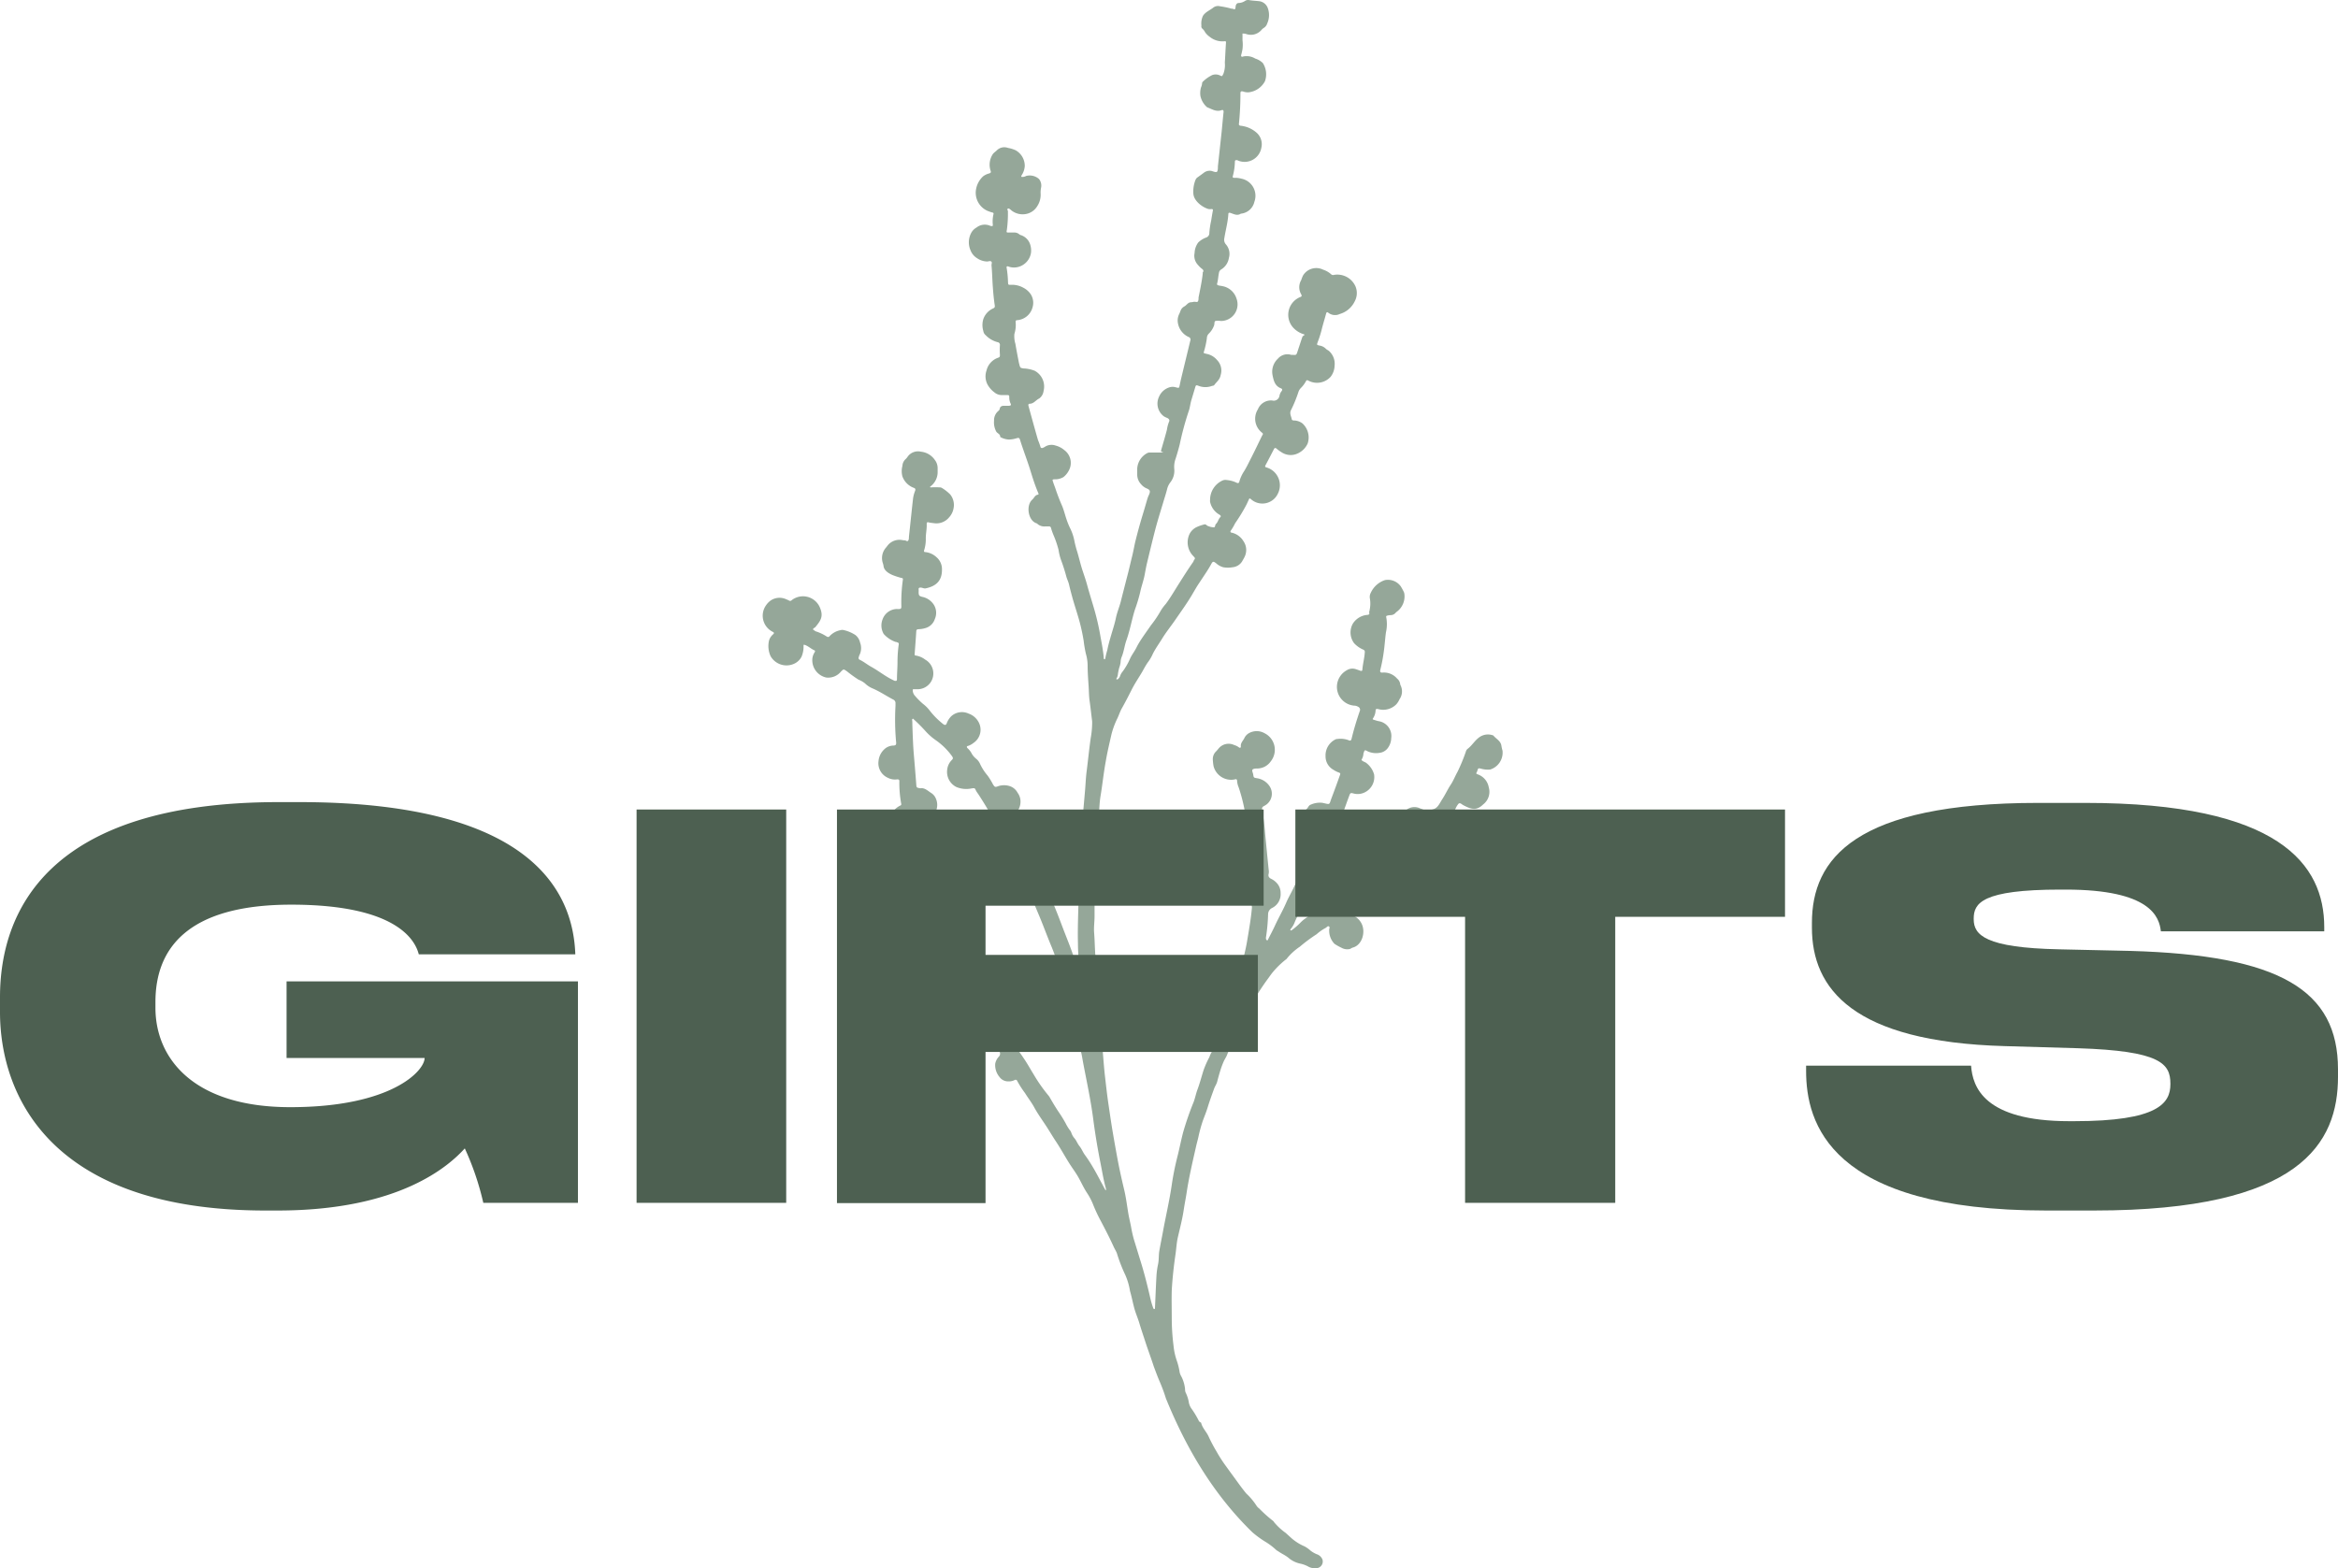
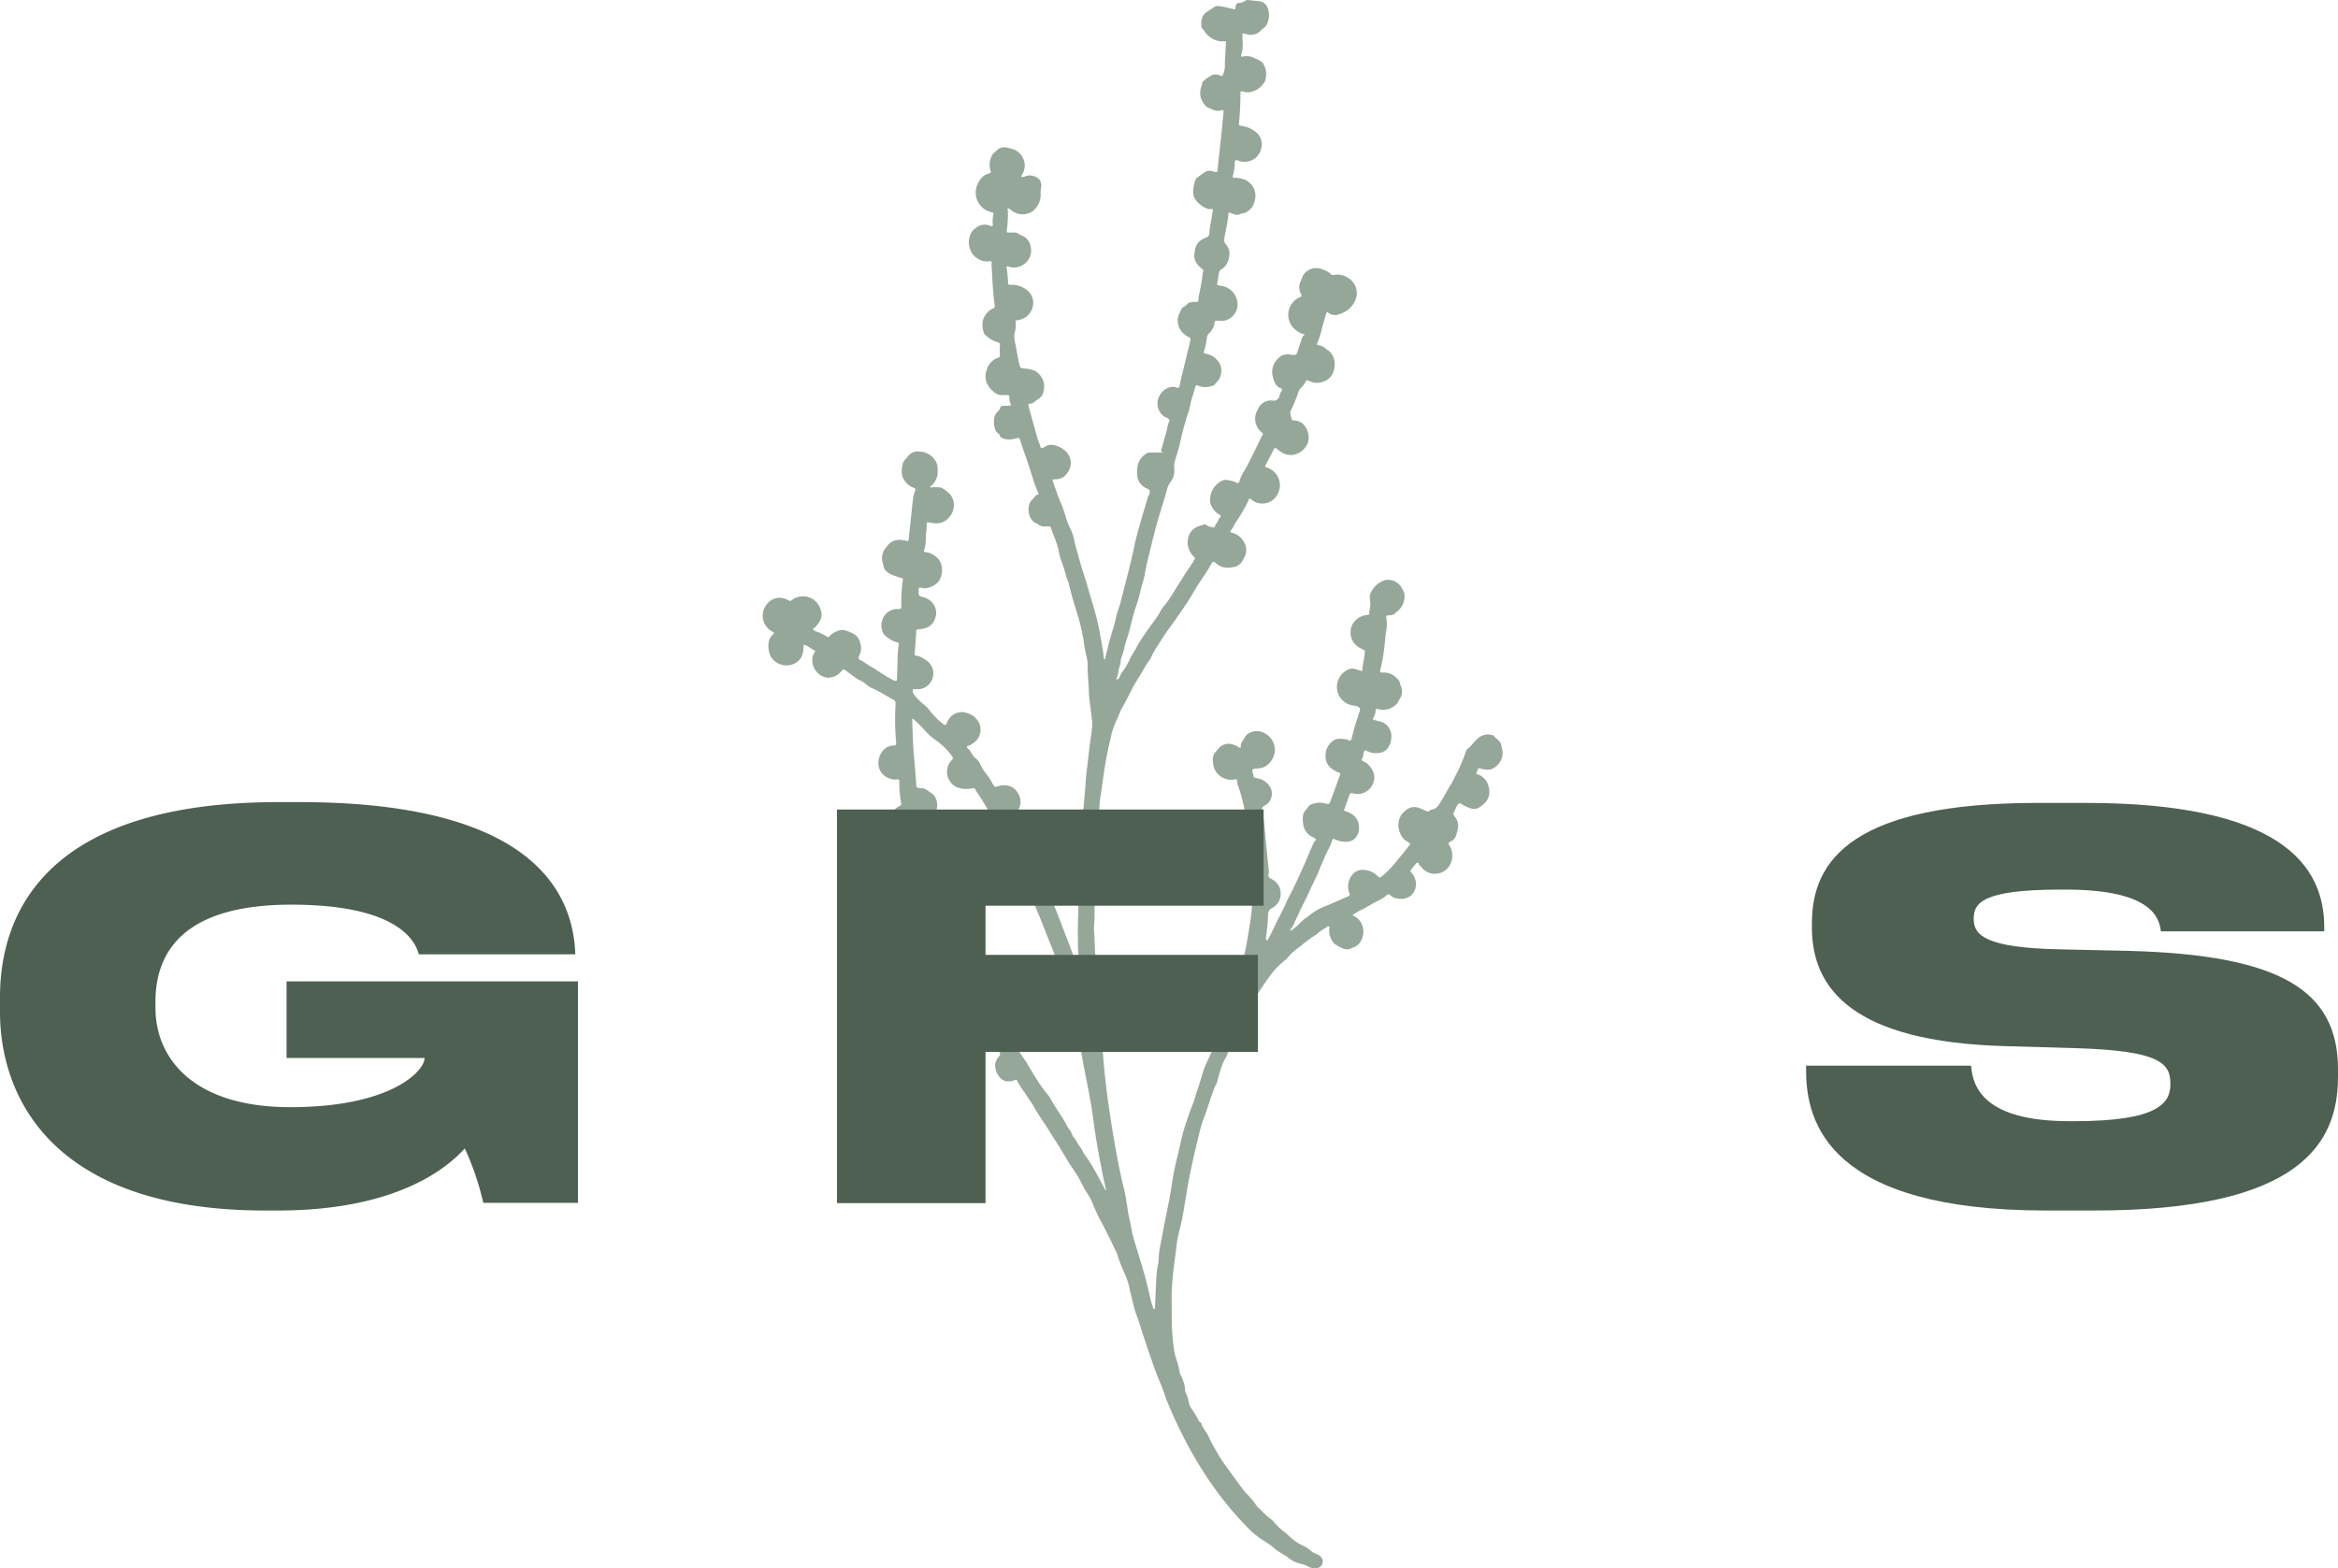
<svg xmlns="http://www.w3.org/2000/svg" id="Layer_1" data-name="Layer 1" viewBox="0 0 442.2 296.7">
  <defs>
    <style>.cls-1{fill:#95a799;}.cls-2{fill:#4d6051;}</style>
  </defs>
  <path class="cls-1" d="M284.18,142a6.68,6.68,0,0,1-.2-.86c-.12-1-1-1.33-1.53-2a2.79,2.79,0,0,0-2.63.31c-.9.63-1.42,1.62-2.29,2.25a1.08,1.08,0,0,0-.29.51,33.78,33.78,0,0,1-1.57,3.8c-.46.81-.79,1.7-1.3,2.46s-1,1.82-1.58,2.71-.88,1.83-2.07,2a.56.56,0,0,0-.31.19.65.65,0,0,1-.77,0,9,9,0,0,0-1.07-.45,2.42,2.42,0,0,0-2.68.39c-2.06,1.45-1.59,4.21-.25,5.56a7.71,7.71,0,0,0,.74.46,1.07,1.07,0,0,1,.35.44s-.19.19-.29.29-.16.19-.23.29c-.64.93-1.43,1.72-2.1,2.62a16.11,16.11,0,0,1-1.52,1.69,10,10,0,0,1-1.37,1.21c-.23.16-.34.16-.53,0a4,4,0,0,0-2.54-1.29,2.77,2.77,0,0,0-1.83.37,3.52,3.52,0,0,0-1.16,3.88c.21.51.21.51-.24.76a2.35,2.35,0,0,1-.4.18c-1.34.58-2.67,1.2-4,1.71a10.37,10.37,0,0,0-2,1.05c-.53.33-1,.8-1.52,1.14a6.65,6.65,0,0,0-1,.83,12.18,12.18,0,0,1-1.72,1.49c-.07,0-.13.07-.2,0s0-.14,0-.2a4.58,4.58,0,0,0,.74-1.18c.27-.72.64-1.38.94-2.08.56-1.28,1.28-2.48,1.83-3.77.66-1.52,1.5-3,2.07-4.55.23-.64.56-1.24.81-1.88.42-1.1,1.09-2.08,1.44-3.21.16-.49.18-.5.67-.29a4.88,4.88,0,0,0,2.13.41,2.22,2.22,0,0,0,1.59-.66,2.93,2.93,0,0,0,.72-2.38,2.84,2.84,0,0,0-1.7-2.38,3.7,3.7,0,0,0-.94-.4c-.15,0-.19-.12-.14-.27.31-.85.61-1.71.93-2.56.22-.6.26-.63.84-.48a3,3,0,0,0,1.93-.13,3.22,3.22,0,0,0,1.95-3.48,4.13,4.13,0,0,0-1.39-2.1c-.29-.28-.75-.29-1-.66a2.47,2.47,0,0,0,.38-1.23.84.84,0,0,1,.06-.14c.13-.47.22-.53.63-.29a3.79,3.79,0,0,0,2.34.34,2.26,2.26,0,0,0,1.64-1,3.26,3.26,0,0,0,.58-1.79,2.83,2.83,0,0,0-2.37-3.2c-.31-.06-.62-.17-.92-.26s-.22-.17-.12-.33a2.82,2.82,0,0,0,.45-1.39c0-.34.18-.36.43-.32l.35.08a3.47,3.47,0,0,0,3.17-1,3.65,3.65,0,0,0,.58-.93,2.59,2.59,0,0,0,.22-2.59.66.66,0,0,1-.09-.27,1.59,1.59,0,0,0-.59-1.05,3.27,3.27,0,0,0-2.67-1.14c-.51.06-.61-.11-.48-.61a29,29,0,0,0,.61-3.17c.19-1.27.26-2.54.43-3.81a7,7,0,0,0,.05-2.91.2.2,0,0,1,.18-.26,2.5,2.5,0,0,1,.65-.1,1.21,1.21,0,0,0,.91-.4,2.5,2.5,0,0,1,.39-.34,3.6,3.6,0,0,0,1.32-3.17,1.48,1.48,0,0,0-.19-.63c-.15-.3-.32-.6-.5-.9a3,3,0,0,0-3-1.19,4.51,4.51,0,0,0-2.69,2.43,1.65,1.65,0,0,0-.15,1.07,5.65,5.65,0,0,1-.05,2.13c0,.19-.14.37-.07.58s-.07.35-.33.37a3.58,3.58,0,0,0-2.78,1.66,3.39,3.39,0,0,0,.25,3.71,5.16,5.16,0,0,0,1.73,1.21.45.45,0,0,1,.28.51c-.07,1.11-.37,2.18-.46,3.29,0,.21-.17.27-.38.19s-.55-.2-.83-.29a2,2,0,0,0-1.71.18,3.6,3.6,0,0,0-1.89,3.08,3.56,3.56,0,0,0,3.28,3.63,1.39,1.39,0,0,1,.7.2.62.62,0,0,1,.33.86c-.59,1.72-1.12,3.46-1.54,5.22-.09.35-.27.4-.53.27a4.3,4.3,0,0,0-2.16-.24.73.73,0,0,0-.36.08,3.36,3.36,0,0,0-1.87,3.18,2.88,2.88,0,0,0,1.48,2.56,5,5,0,0,0,.94.49c.54.15.35.38.25.67-.49,1.39-1,2.78-1.52,4.15s-.18,1.29-1.71.95a4.17,4.17,0,0,0-2.19.32c-.45.13-.54.58-.83.85a2.29,2.29,0,0,0-.72,1.47,7.15,7.15,0,0,0,.06,1.31,3.14,3.14,0,0,0,1.71,2.48c.19.12.38.21.57.33s.22.19.06.33a1,1,0,0,0-.23.28c-.85,1.74-1.53,3.55-2.34,5.31-.54,1.17-1.07,2.35-1.63,3.51-.44.9-.94,1.78-1.34,2.69-.62,1.45-1.42,2.81-2.08,4.24-.41.91-.89,1.79-1.34,2.69-.05.08-.05.21-.17.2s-.2-.13-.23-.25a.93.93,0,0,1,0-.37,34.84,34.84,0,0,0,.39-4.32,1.33,1.33,0,0,1,.77-1.19,2.9,2.9,0,0,0,1.6-2.81,2.76,2.76,0,0,0-.91-2.09,3.27,3.27,0,0,0-.77-.55c-.42-.19-.74-.47-.58-1a2.16,2.16,0,0,0,0-.8c-.23-2.28-.45-4.55-.67-6.83a43.31,43.31,0,0,0-.55-4.38c-.1-.49,0-.65.43-.87a2.56,2.56,0,0,0,.92-3.76,3.47,3.47,0,0,0-2.35-1.45c-.61-.1-.62-.12-.7-.69-.05-.33-.3-.76-.12-.95s.64-.2,1-.2a3.14,3.14,0,0,0,2.46-1.38,3.5,3.5,0,0,0-1.19-5.29,3,3,0,0,0-2.89-.05,2.08,2.08,0,0,0-.91.92c-.25.55-.78.95-.69,1.66,0,.26-.23.27-.36.15a2.67,2.67,0,0,0-.91-.45,2.43,2.43,0,0,0-3,.74c-.15.16-.28.34-.44.49a2,2,0,0,0-.59,1.54,8.88,8.88,0,0,0,.14,1.24,3.44,3.44,0,0,0,4,2.5c.23-.09.45-.07.45.27a3.63,3.63,0,0,0,.29,1.21,32.17,32.17,0,0,1,1.34,5.56,3.2,3.2,0,0,0,.14.81c0,.17.05.32.08.47-.45,0-.74.4-1.13.55a2.84,2.84,0,0,0-1.67,2.18,3.29,3.29,0,0,0,.8,3,3.76,3.76,0,0,0,2.2,1.09c.54.14.54.13.57.67.06.78.09,1.56.17,2.34a2.22,2.22,0,0,1-.42,1.65,2.62,2.62,0,0,0-.42,2.11,4,4,0,0,0,.58,1.42,1.52,1.52,0,0,1,.27,1c-.19,2.13-.57,4.23-.92,6.33-.3,1.77-.78,3.49-1.2,5.23-.27,1.13-.71,2.19-1.08,3.28a16.59,16.59,0,0,1-1.06,2.5,10.11,10.11,0,0,0-.89,1.77,7.83,7.83,0,0,0-.64,2.33,1.32,1.32,0,0,1-.15.49c-.48,1.09-.95,2.2-1.35,3.33a2,2,0,0,0-.13,1.21.6.6,0,0,1-.06.57,5.35,5.35,0,0,0-.57,1.18,17,17,0,0,0-1.1,2.48c-.39,1.22-.7,2.45-1.15,3.65-.28.75-.43,1.56-.71,2.32a56,56,0,0,0-2,5.77c-.4,1.52-.69,3.07-1.08,4.59a53.36,53.36,0,0,0-1.08,5.41c-.42,2.87-1.08,5.69-1.61,8.54-.23,1.28-.5,2.55-.72,3.83-.15.82-.07,1.66-.23,2.49a15.12,15.12,0,0,0-.31,2.11c-.12,2.06-.19,4.12-.29,6.18,0,.11,0,.28-.13.27s-.17-.1-.2-.18a14.87,14.87,0,0,1-.51-1.69c-.58-2.54-1.21-5.06-2-7.55l-1.14-3.72a22.64,22.64,0,0,1-.55-2.44c-.15-.79-.35-1.58-.49-2.37-.26-1.5-.43-3-.78-4.5-.45-1.89-.88-3.78-1.24-5.69q-.48-2.57-.92-5.15c-.31-1.81-.57-3.64-.84-5.46s-.46-3.6-.67-5.4c-.15-1.34-.25-2.68-.36-4-.15-1.72-.27-3.45-.47-5.18s-.23-3.23-.34-4.85-.22-3-.32-4.48c-.07-1,0-2-.18-2.94-.25-1.86-.22-3.73-.37-5.59-.08-1,.07-2,.08-3,0-1.89,0-3.78.06-5.67,0-1.15.07-2.3.12-3.44s.05-2.55.17-3.82c.2-2.08.27-4.17.45-6.25.11-1.23.13-2.46.33-3.67.37-2.21.59-4.43,1-6.63.29-1.72.7-3.41,1.08-5.1a15.52,15.52,0,0,1,1.12-3c.29-.62.5-1.29.83-1.87.65-1.15,1.25-2.32,1.84-3.49s1.23-2.11,1.86-3.16c.39-.64.59-1.12,1.18-2,0,0,0,0,0,0a7.86,7.86,0,0,0,1-1.7c.51-1,1.15-1.88,1.73-2.82.73-1.2,1.63-2.31,2.44-3.48,1.09-1.59,2.23-3.15,3.22-4.82.33-.56.66-1.14,1-1.69.59-.91,1.2-1.8,1.78-2.7.28-.43.55-.87.8-1.33.35-.65.44-.67,1-.24a3.3,3.3,0,0,0,1.33.74,5,5,0,0,0,1.76,0,2.38,2.38,0,0,0,1.81-1.11c.15-.28.33-.55.46-.84a2.91,2.91,0,0,0-.19-2.95,3.47,3.47,0,0,0-2.23-1.64c-.23,0-.34-.22-.15-.43A9.82,9.82,0,0,0,233.6,99a33.29,33.29,0,0,0,2.17-3.57l.43-.93c.1-.23.16-.28.4-.07a3.23,3.23,0,0,0,5.07-1,3.51,3.51,0,0,0-2.13-5c-.31-.08-.3-.21-.16-.47.54-1,1.05-2,1.57-3,.12-.25.29-.26.47-.11a6.5,6.5,0,0,0,.94.69,3.12,3.12,0,0,0,3.13.22,3.76,3.76,0,0,0,1.84-1.87,3.6,3.6,0,0,0-1-3.8,2.85,2.85,0,0,0-1.43-.54c-.22,0-.54,0-.58-.24-.1-.56-.46-1.07-.16-1.7a24.18,24.18,0,0,0,1.42-3.46,2,2,0,0,1,.51-.8,5.15,5.15,0,0,0,.83-1.09c.23-.42.26-.4.67-.19a3.47,3.47,0,0,0,4.08-.79,3.6,3.6,0,0,0,.75-2.1,3.25,3.25,0,0,0-1-2.73c-.19-.19-.47-.28-.65-.47a2.13,2.13,0,0,0-1.21-.61c-.54-.12-.52-.14-.32-.7a19.62,19.62,0,0,0,.7-2.17c.26-1.07.59-2.12.88-3.19.07-.29.25-.3.42-.14a2.06,2.06,0,0,0,2.16.23A4.52,4.52,0,0,0,256.23,57a3.28,3.28,0,0,0,.13-2.85A3.76,3.76,0,0,0,252.31,52a.53.53,0,0,1-.55-.12,4.17,4.17,0,0,0-1.5-.86,2.93,2.93,0,0,0-3.8,1.08,6,6,0,0,0-.35.88,2.64,2.64,0,0,0,0,2.71c.11.2.13.39-.12.48a3.62,3.62,0,0,0-1.53,5.66,4.43,4.43,0,0,0,2,1.36c.4.1.3.19,0,.37-.12.07-.17.29-.23.45-.28.83-.55,1.67-.83,2.51-.21.64-.23.66-.89.61l-.3,0a2.37,2.37,0,0,0-2.51.72,3.38,3.38,0,0,0-1,3.21c.21,1,.45,1.95,1.53,2.38.31.12.38.31.12.61a2.06,2.06,0,0,0-.35.8,1.1,1.1,0,0,1-1.39.91,2.67,2.67,0,0,0-2.7,1.68,3.33,3.33,0,0,0,.82,4.44c.2.17.15.28,0,.49-.67,1.35-1.31,2.73-2,4.08-.46.89-.88,1.8-1.41,2.67a6.77,6.77,0,0,0-.89,1.9c-.09.41-.26.45-.65.25a5.39,5.39,0,0,0-1.76-.46,1.4,1.4,0,0,0-.73.06,4,4,0,0,0-2.42,3.69,1.53,1.53,0,0,0,0,.37,3.63,3.63,0,0,0,1.73,2.41c.22.13.41.3.2.5-.38.37-.43.94-.83,1.29-.2.18-.06.7-.48.62a2.75,2.75,0,0,1-.85-.18c-.13-.07-.29-.07-.39-.19a.52.52,0,0,0-.62-.13,7.31,7.31,0,0,0-1.44.53,3,3,0,0,0-1.17,1.17,3.68,3.68,0,0,0,.66,4.23l.15.16c.15.15.25.3.08.51s-.14.32-.24.46c-1,1.42-1.92,2.89-2.85,4.36-.76,1.2-1.47,2.43-2.32,3.57a8.69,8.69,0,0,0-1,1.36,20.13,20.13,0,0,1-1.8,2.67c-.69,1-1.42,2-2.06,3a12.86,12.86,0,0,0-.65,1.14c-.37.78-.92,1.44-1.27,2.23a12.77,12.77,0,0,1-1.35,2.35,2.63,2.63,0,0,0-.51.87,1.25,1.25,0,0,1-.47.65.23.23,0,0,1-.2,0,.12.12,0,0,1,0-.19,1.83,1.83,0,0,0,.25-.83,11.17,11.17,0,0,1,.24-1.15,5.25,5.25,0,0,0,.27-1.07,2.76,2.76,0,0,1,.2-1c.42-1,.53-2.12.9-3.16.67-1.87,1-3.85,1.59-5.74a30.5,30.5,0,0,0,1-3.3c.23-1.13.65-2.22.86-3.35.12-.66.24-1.31.39-2,.55-2.27,1.09-4.54,1.68-6.8.43-1.61.93-3.19,1.41-4.79.25-.85.53-1.69.75-2.54a3.4,3.4,0,0,1,.6-1.31,3.55,3.55,0,0,0,.76-2.63,4.49,4.49,0,0,1,.28-1.93c.27-.87.53-1.74.75-2.62a56.92,56.92,0,0,1,1.68-6.24c.27-.72.32-1.48.54-2.2s.47-1.56.7-2.33c.14-.48.18-.52.65-.34a3.54,3.54,0,0,0,2.58,0c.14,0,.33-.06.4-.16.43-.6,1.05-1,1.2-1.88a2.84,2.84,0,0,0-.68-2.84,3.42,3.42,0,0,0-2-1.17,2.42,2.42,0,0,1-.36-.1c-.15,0-.19-.12-.14-.26a16.28,16.28,0,0,0,.57-2.58,1.25,1.25,0,0,1,.35-.87,4,4,0,0,0,1-1.53c.14-.29,0-.75.27-.88a2.79,2.79,0,0,1,1,0H231a3.14,3.14,0,0,0,2.87-4.23,3.43,3.43,0,0,0-2.66-2.36c-.24-.06-.49-.07-.72-.13s-.35-.15-.29-.35c.2-.72.21-1.46.38-2.18a.87.87,0,0,1,.4-.5,3.11,3.11,0,0,0,1.45-2.18,2.72,2.72,0,0,0-.55-2.54,1.31,1.31,0,0,1-.31-1.21c.24-1.5.66-3,.75-4.48,0-.31.12-.38.47-.26.6.21,1.24.56,1.9.12a2.89,2.89,0,0,0,2.56-2.25,3.3,3.3,0,0,0-2.45-4.37,4.48,4.48,0,0,0-1.31-.16c-.21,0-.4,0-.32-.33a11.21,11.21,0,0,0,.39-2.69c0-.34.19-.36.44-.31.09,0,.18.08.27.11a3.22,3.22,0,0,0,4.3-2.48,2.9,2.9,0,0,0-.83-2.77,5.37,5.37,0,0,0-3.07-1.38c-.31-.05-.38-.14-.34-.41a56.35,56.35,0,0,0,.28-5.67c0-.4.09-.48.48-.41a2.72,2.72,0,0,0,1,.17,4,4,0,0,0,3.16-2.11,3.92,3.92,0,0,0-.4-3.43,3.49,3.49,0,0,0-1.44-.85,3.1,3.1,0,0,0-2.4-.36c-.23.09-.31-.15-.26-.32A10.13,10.13,0,0,0,235,9.3,6.85,6.85,0,0,0,235,7.61c0-.22,0-.44,0-.66a1.61,1.61,0,0,0,0-.22V6.35a2.33,2.33,0,0,1,.69.08,2.65,2.65,0,0,0,2.92-.79,2.06,2.06,0,0,1,.45-.38,1.46,1.46,0,0,0,.61-.81,3.83,3.83,0,0,0,.06-3.06A2,2,0,0,0,238.2.23c-.63-.08-1.26-.09-1.88-.2a1.09,1.09,0,0,0-.77.1,2.37,2.37,0,0,1-1.28.44c-.33,0-.52.27-.57.65-.06.61-.06.6-.63.42-.11,0-.24,0-.36-.06a17.26,17.26,0,0,0-2-.4,1.46,1.46,0,0,0-1.25.27c-.65.51-1.48.82-1.94,1.55a3.44,3.44,0,0,0-.3,1.74l0,0a1,1,0,0,1,0,.17.56.56,0,0,0,.21.53,2.11,2.11,0,0,1,.48.63,3.42,3.42,0,0,0,.91.91,3.8,3.8,0,0,0,2.81.82c.17,0,.26,0,.25.23-.09,1.28-.14,2.55-.22,3.82a4.74,4.74,0,0,1-.28,2.13c-.25.44-.18.52-.64.29a1.9,1.9,0,0,0-1.44-.08,6.44,6.44,0,0,0-1.78,1.25.42.42,0,0,0-.16.32,2.31,2.31,0,0,1-.21.78,4,4,0,0,0-.11,1.6,3.89,3.89,0,0,0,1.22,2.11l.06.05c.88.32,1.69.92,2.72.54.24-.09.41,0,.38.36-.13,1.19-.23,2.39-.35,3.59l-.72,6.67c0,.34,0,.8-.15,1s-.67,0-1-.11a1.79,1.79,0,0,0-1.47.3c-.39.3-.79.58-1.19.87a1.11,1.11,0,0,0-.42.49,5.9,5.9,0,0,0-.41,2.66c.12,1.42,1.81,2.6,2.88,2.88a3.79,3.79,0,0,0,.59,0c.16,0,.26.07.22.28-.12.62-.22,1.25-.32,1.88a16.66,16.66,0,0,0-.35,2.32.88.88,0,0,1-.62.91,4.34,4.34,0,0,0-1.47.92,3.53,3.53,0,0,0-.7,2,2.52,2.52,0,0,0,.63,2.25,4.71,4.71,0,0,0,.67.67c.29.21.51.4.24.77a.78.78,0,0,0,0,.22c-.17,1.51-.49,3-.79,4.5,0,.26,0,.59-.14.77s-.51,0-.78.06a4.33,4.33,0,0,1-.5.08c-.58,0-.84.58-1.29.8a1.53,1.53,0,0,0-.7.82c-.08.18-.13.37-.22.54a2.74,2.74,0,0,0-.25,1.9,3.54,3.54,0,0,0,2,2.51.51.51,0,0,1,.32.69c-.2.81-.39,1.63-.59,2.44-.29,1.21-.59,2.43-.88,3.64-.18.74-.36,1.48-.51,2.23s-.15.66-.76.52a2.08,2.08,0,0,0-1.37.06A3.14,3.14,0,0,0,219.24,75a3,3,0,0,0,.89,3.76,4.45,4.45,0,0,0,.66.32c.25.12.48.37.34.65a6.47,6.47,0,0,0-.42,1.55c-.33,1.28-.71,2.55-1.08,3.82,0,.12-.09.23,0,.34s.29,0,.33.17h-2.43a1,1,0,0,0-.57.12,3.55,3.55,0,0,0-1.87,2.9c0,.39,0,.78,0,1.18a2.64,2.64,0,0,0,.73,1.8,2.72,2.72,0,0,0,1,.76c.73.3.79.53.49,1.25a4.38,4.38,0,0,0-.23.54c-.31,1-.61,2.11-.94,3.16-.53,1.74-1,3.47-1.44,5.25-.2.88-.35,1.77-.57,2.65-.34,1.35-.63,2.71-1,4.06-.39,1.52-.77,3-1.16,4.55-.26,1-.69,2-.92,3.11s-.56,2.08-.86,3.11-.57,1.94-.76,2.93a14.35,14.35,0,0,0-.38,1.57.23.23,0,0,1-.11.17c-.12,0-.16-.07-.18-.18a.61.61,0,0,1,0-.14c-.13-1.5-.45-3-.7-4.43a46.22,46.22,0,0,0-1.12-4.79c-.45-1.55-.94-3.09-1.36-4.65-.25-.9-.56-1.78-.85-2.66-.38-1.16-.65-2.37-1-3.53a19.39,19.39,0,0,1-.52-2,9.53,9.53,0,0,0-.72-2.23,13.43,13.43,0,0,1-.78-1.89c-.3-.88-.51-1.79-.88-2.64-.44-1-.85-2.08-1.21-3.15-.14-.42-.31-.82-.44-1.24s-.21-.49.29-.52a2.64,2.64,0,0,0,.29,0,3.07,3.07,0,0,0,1.38-.42,3.76,3.76,0,0,0,1-1.21,3,3,0,0,0-.85-3.9,4.11,4.11,0,0,0-1.63-.85,2.31,2.31,0,0,0-1.91.16,2.92,2.92,0,0,1-.52.28c-.21.08-.41,0-.45-.22a10.79,10.79,0,0,0-.45-1.24c-.62-2.14-1.21-4.3-1.8-6.45-.06-.21-.05-.43.22-.44.77,0,1.18-.71,1.81-1a2.08,2.08,0,0,0,.82-1.43,3.38,3.38,0,0,0-1.68-3.81,6.33,6.33,0,0,0-2.13-.44c-.57-.12-.58-.07-.76-.67,0-.12-.07-.24-.09-.36-.23-1.2-.47-2.4-.67-3.62a4.86,4.86,0,0,1-.19-1.89,5.58,5.58,0,0,0,.23-2.26c0-.21.06-.32.28-.33a3.26,3.26,0,0,0,2.92-2.42,3,3,0,0,0-.33-2.47,3.74,3.74,0,0,0-1.41-1.25,4.42,4.42,0,0,0-2.4-.55c-.47,0-.46,0-.5-.51a19.12,19.12,0,0,0-.26-2.71c-.07-.31.18-.32.36-.23a3.13,3.13,0,0,0,2.07,0A3.29,3.29,0,0,0,195,47.81a3.68,3.68,0,0,0-.24-1.79,2.74,2.74,0,0,0-1.39-1.43c-.19-.1-.44-.12-.59-.27a1.4,1.4,0,0,0-1-.33c-.32,0-.64,0-1,0s-.47,0-.35-.47a22.75,22.75,0,0,0,.2-3.59c0-.16-.25-.34,0-.45s.32.08.47.16.18.17.28.23a3.43,3.43,0,0,0,2.63.62,3.15,3.15,0,0,0,2.18-1.5,3.92,3.92,0,0,0,.63-2.36,4.45,4.45,0,0,1,.08-1.09,2,2,0,0,0-.38-1.67,2.64,2.64,0,0,0-2.45-.58,1.49,1.49,0,0,1-.63.18c-.3,0-.34,0-.21-.32a3.58,3.58,0,0,0,.59-1.72,3.39,3.39,0,0,0-1.72-3,5.87,5.87,0,0,0-1.46-.45,2,2,0,0,0-2.08.44c-.28.29-.65.48-.86.86a3.61,3.61,0,0,0-.33,3.05c.1.29,0,.37-.24.47a3.26,3.26,0,0,0-1.18.55,4.35,4.35,0,0,0-1.32,2.33,3.74,3.74,0,0,0,2.08,4.18,7.94,7.94,0,0,0,1,.35c.13,0,.26.12.19.33a5.88,5.88,0,0,0-.12,2c0,.22-.07.25-.24.23a1.06,1.06,0,0,1-.35-.09,2.51,2.51,0,0,0-2.49.36,2.55,2.55,0,0,0-1,1,3.78,3.78,0,0,0-.13,3.33,3,3,0,0,0,1.24,1.48,3.52,3.52,0,0,0,1.89.62c.26,0,.55-.17.78,0s0,.55.06.83c.12,1.35.14,2.7.24,4,.08,1.13.18,2.25.35,3.37.06.39.05.54-.35.7a3.46,3.46,0,0,0-1.8,2,3.88,3.88,0,0,0,0,2.24,1.24,1.24,0,0,0,.46.81,4.76,4.76,0,0,0,2.24,1.31.51.51,0,0,1,.44.58,11.6,11.6,0,0,0,0,1.77c0,.34,0,.48-.33.59a3.39,3.39,0,0,0-2.21,2.44,3.32,3.32,0,0,0,.23,2.69,4.64,4.64,0,0,0,1.26,1.42,2.17,2.17,0,0,0,1.41.52c.32,0,.64,0,1,0s.4.06.41.36a2.72,2.72,0,0,0,.24,1.22c.18.32,0,.42-.26.44s-.64,0-1,0-.73.13-.79.59a.62.62,0,0,1-.23.37,2.29,2.29,0,0,0-.84,1.87,3.66,3.66,0,0,0,.42,2.06c.22.35.78.46.74,1,0,0,.11.08.18.11a3.73,3.73,0,0,0,1.47.39,5.43,5.43,0,0,0,1.51-.26c.4-.12.49,0,.61.36.18.59.38,1.17.58,1.75.45,1.32.94,2.63,1.36,4s.9,2.89,1.5,4.28c.07.14.06.28-.06.3-.57.07-.71.61-1.06.92-1.24,1.07-.83,3.9.71,4.47a.56.56,0,0,1,.25.14,1.92,1.92,0,0,0,1.5.47c.22,0,.44,0,.66,0a.37.37,0,0,1,.41.33,12.89,12.89,0,0,0,.53,1.47,18.62,18.62,0,0,1,.89,2.64,9.9,9.9,0,0,0,.5,2,32.76,32.76,0,0,1,1,3.16c.15.47.37.91.48,1.39.2.86.43,1.72.66,2.56.45,1.61,1,3.18,1.42,4.8.28,1.08.51,2.18.69,3.29a23,23,0,0,0,.42,2.46,8.16,8.16,0,0,1,.33,2.17c0,1.35.1,2.7.19,4,.06.9.05,1.81.18,2.71.18,1.29.32,2.58.48,3.87a5.81,5.81,0,0,1,0,.59,16.51,16.51,0,0,1-.27,2.63c-.16,1.15-.3,2.29-.43,3.44-.11.95-.22,1.9-.34,2.85-.16,1.24-.2,2.49-.31,3.74-.19,2.2-.39,4.4-.58,6.6-.07.9-.11,1.81-.18,2.71-.16,2-.34,3.92-.37,5.89,0,1.62,0,3.23-.08,4.85-.05,2.9-.2,5.79-.12,8.7,0,1.91.2,3.82.41,5.73,0,.09.06.21-.06.23s-.15-.1-.18-.2c-.28-.93-.54-1.87-.84-2.8-.67-2.08-1.52-4.08-2.29-6.12s-1.52-4-2.42-5.92c-.64-1.37-1.15-2.8-1.85-4.15-.49-1-.91-2-1.4-2.91-.72-1.37-1.47-2.71-2.21-4.07-.52-1-.95-2-1.56-2.91-.13-.21-.38-.43-.36-.62s.37-.34.57-.49a3.11,3.11,0,0,0,1.32-2.72,2.72,2.72,0,0,0-.54-1.5,2.6,2.6,0,0,0-1.45-1.25,3.48,3.48,0,0,0-2.23,0c-.58.22-.65.18-1-.38a12.62,12.62,0,0,0-1-1.63,9.68,9.68,0,0,1-1.48-2.33,2.61,2.61,0,0,0-.63-.81,3.4,3.4,0,0,1-.88-1,3.63,3.63,0,0,0-.76-1c-.25-.23-.24-.42.09-.48a3.37,3.37,0,0,0,1-.56,3,3,0,0,0,.86-4.1,3.36,3.36,0,0,0-1.78-1.44,3,3,0,0,0-3.29.49,3.8,3.8,0,0,0-.86,1.34c-.11.3-.28.38-.54.24a3.9,3.9,0,0,1-.4-.31,14.63,14.63,0,0,1-2.38-2.47,6.69,6.69,0,0,0-1.21-1.17,14.13,14.13,0,0,1-1.58-1.61,1.63,1.63,0,0,1-.32-.89c0-.15,0-.23.17-.24h.52A3,3,0,0,0,176,129.1a3,3,0,0,0-1-4.31,3.93,3.93,0,0,0-1.81-.78c-.14,0-.21-.09-.2-.24.11-1.45.22-2.89.31-4.34,0-.28.14-.38.4-.4a4.85,4.85,0,0,0,1.51-.27,2.58,2.58,0,0,0,1.59-1.63,2.89,2.89,0,0,0-.15-2.68,3.39,3.39,0,0,0-2.14-1.52c-.68-.16-.77-.29-.76-1a2.17,2.17,0,0,0,0-.36c-.05-.34.1-.43.42-.41s.6.22.93.14c2-.43,3.11-1.47,3.06-3.66a2.94,2.94,0,0,0-1-2.2,3.66,3.66,0,0,0-2.16-1c-.23,0-.29-.14-.21-.35a6.88,6.88,0,0,0,.31-2.25c0-.91.22-1.81.17-2.72,0-.25.09-.39.36-.3a7.34,7.34,0,0,0,.94.14,3.1,3.1,0,0,0,2.95-1.1,3.37,3.37,0,0,0,.83-1.69,3.16,3.16,0,0,0-.63-2.63,8.18,8.18,0,0,0-1.5-1.19.81.81,0,0,0-.48-.15,15.52,15.52,0,0,0-1.67,0c-.07,0-.15,0-.17-.07a.21.21,0,0,1,.08-.11,3.38,3.38,0,0,0,1.36-2.85c0-.2,0-.39,0-.59a2.52,2.52,0,0,0-.53-1.57,3.62,3.62,0,0,0-2.62-1.56,2.41,2.41,0,0,0-2.52.94,2.34,2.34,0,0,1-.37.45,1.83,1.83,0,0,0-.62,1.29,3.82,3.82,0,0,0,0,2,3.62,3.62,0,0,0,2.13,2.15c.25.08.4.22.28.55a6.43,6.43,0,0,0-.39,1.41c-.28,2.44-.52,4.88-.79,7.32,0,.26,0,.59-.19.76s-.4-.13-.63-.1a2.1,2.1,0,0,1-.43-.05,2.87,2.87,0,0,0-2.71.94l-.36.46a3,3,0,0,0-.62,2.94,2.79,2.79,0,0,1,.14.57c.09.84.94,1.38,1.71,1.71a15.16,15.16,0,0,0,1.73.56c.17,0,.25.1.22.29a30.39,30.39,0,0,0-.29,5.13c0,.29-.09.42-.36.44a4.34,4.34,0,0,1-.51,0,2.93,2.93,0,0,0-2.68,1.95,3.17,3.17,0,0,0,.08,2.52,1.12,1.12,0,0,0,.24.37,5.45,5.45,0,0,0,2.12,1.38c.14,0,.29.07.42.12s.23.12.2.32a23.91,23.91,0,0,0-.24,3.38c0,1.08-.1,2.15-.1,3.23,0,.36-.16.34-.4.32a.76.76,0,0,1-.26-.11c-1.51-.7-2.79-1.77-4.25-2.57-.72-.4-1.36-.94-2.12-1.3a.36.36,0,0,1-.2-.49,1.72,1.72,0,0,1,.17-.48,2.94,2.94,0,0,0,.08-2.29,2.5,2.5,0,0,0-.87-1.42,6.75,6.75,0,0,0-2.13-.92,1.22,1.22,0,0,0-.73,0,3.77,3.77,0,0,0-2,1.09c-.18.25-.38.23-.63.07a8.63,8.63,0,0,0-2-.94c-.11,0-.2-.14-.31-.19-.34-.15-.24-.31,0-.47a1.22,1.22,0,0,0,.19-.12c1-1.21,1.59-2,.92-3.64a3.47,3.47,0,0,0-5.37-1.48.38.38,0,0,1-.52.06,4,4,0,0,0-.47-.21,3,3,0,0,0-2.88.14,3.57,3.57,0,0,0-1,1,3.4,3.4,0,0,0,1.29,5c.32.18.25.28.06.47a2.47,2.47,0,0,0-.76,1.14,4.6,4.6,0,0,0,.29,3,3.47,3.47,0,0,0,4.58,1.36,2.9,2.9,0,0,0,1.28-1.29,4.84,4.84,0,0,0,.37-2c0-.26,0-.28.29-.19.65.23,1.13.74,1.76,1,.21.09.11.29,0,.45a2.81,2.81,0,0,0-.37,1,3.35,3.35,0,0,0,2.28,3.61,1.86,1.86,0,0,0,.57.11,3.12,3.12,0,0,0,2.52-1.11c.53-.54.51-.53,1.16-.08a24.33,24.33,0,0,0,2.19,1.58,4.64,4.64,0,0,1,1.21.69,4.64,4.64,0,0,0,1.54,1c1.32.58,2.52,1.39,3.79,2.06a.73.73,0,0,1,.45.76c0,.15,0,.3,0,.44a46.57,46.57,0,0,0,.13,7c0,.36-.09.46-.44.51a2.63,2.63,0,0,0-1.51.46,3.45,3.45,0,0,0-1.39,2.48,3,3,0,0,0,1.75,3.15,2.9,2.9,0,0,0,1.76.31c.26,0,.43,0,.43.34a21.65,21.65,0,0,0,.35,4.25.27.27,0,0,1-.15.35,3.47,3.47,0,0,0-.67,5.88,3.08,3.08,0,0,0,2,.68c.27,0,.56.05.46.46a.42.42,0,0,0,0,.22c.43,1.17.68,2.4,1,3.6.51,1.73,1.18,3.42,1.74,5.15.38,1.16.88,2.28,1.33,3.42a5.63,5.63,0,0,0,.84,1.87c.21.24,0,.29-.17.29a1.46,1.46,0,0,0-1,.3c-1.13,1-2,2.2-1.45,4a3,3,0,0,0,.88,1.51,3.57,3.57,0,0,0,3.77.59c.5-.21.71-.13.87.38.43,1.46,1.09,2.84,1.59,4.27a6.65,6.65,0,0,0,.73,1.52c.64,1,1.23,1.94,1.82,2.92.2.34.14.43-.14.61a2.46,2.46,0,0,0-1,.93,4,4,0,0,0-.45,1.84,3.07,3.07,0,0,0,1.19,2.84c.29.21.6.4.91.59a2.3,2.3,0,0,0,1.4.34,3,3,0,0,0,.93-.21c.53-.22.62-.15.9.35a12.12,12.12,0,0,0,1.2,2.1.8.8,0,0,1-.06,1.06,2.69,2.69,0,0,0-.69,1.35,3.5,3.5,0,0,0,.82,2.51,2,2,0,0,0,1.7.82,2.35,2.35,0,0,0,1.13-.24.34.34,0,0,1,.53.19,18.84,18.84,0,0,0,1.47,2.28c.55.9,1.21,1.73,1.71,2.65.73,1.34,1.63,2.56,2.45,3.83.58.91,1.13,1.84,1.73,2.74.86,1.3,1.61,2.68,2.44,4,.57.91,1.23,1.77,1.76,2.71s1,2,1.63,2.95a12.12,12.12,0,0,1,1.07,2A30.05,30.05,0,0,0,208,230.6c.93,1.75,1.85,3.52,2.67,5.33.18.38.41.74.57,1.14a29.79,29.79,0,0,0,1.58,4.09,12.34,12.34,0,0,1,.91,3.09c.32,1.08.52,2.19.82,3.28.26.93.64,1.8.92,2.71.38,1.28.81,2.53,1.22,3.79s1,2.84,1.54,4.5c.38,1,.74,2,1.18,3a30,30,0,0,1,1.1,3c3.22,7.91,8.16,17.38,16.37,25.35a19.33,19.33,0,0,0,2.29,1.69,12.23,12.23,0,0,1,2.21,1.65,2.35,2.35,0,0,0,.37.24c.61.44,1.31.73,1.91,1.21a5,5,0,0,0,2.26,1.13,5.45,5.45,0,0,1,1.63.62,2.71,2.71,0,0,0,1.5.24,1.27,1.27,0,0,0,1.07-1.65,1.75,1.75,0,0,0-1.1-1,5,5,0,0,1-1.14-.66,5.86,5.86,0,0,0-1.13-.81,9.19,9.19,0,0,1-2.58-1.64l-1-.91a11.35,11.35,0,0,1-2.17-2,.94.94,0,0,0-.29-.33,25.24,25.24,0,0,1-2.55-2.29,2,2,0,0,1-.51-.53,12,12,0,0,0-1.92-2.29c-.69-.83-1.32-1.7-1.95-2.57s-1.29-1.76-1.92-2.64a26.89,26.89,0,0,1-1.82-2.84,28.23,28.23,0,0,1-1.41-2.66c-.4-.95-1.21-1.66-1.45-2.67a.17.17,0,0,0-.11-.09c-.32-.12-.38-.43-.53-.68a16.88,16.88,0,0,0-1.11-1.81,3,3,0,0,1-.56-1.19,6.8,6.8,0,0,0-.64-2,1.64,1.64,0,0,1-.09-.58,6.6,6.6,0,0,0-.72-2.45,2.44,2.44,0,0,1-.34-1,12.57,12.57,0,0,0-.49-1.92,12.38,12.38,0,0,1-.64-2.93,42.57,42.57,0,0,1-.33-5.29c0-1.7-.05-3.4,0-5.09.13-2.35.39-4.7.73-7,.14-1,.18-2,.42-3.06.4-1.74.86-3.47,1.12-5.24.15-1,.37-2.08.53-3.12.45-3,1.13-5.88,1.79-8.8.13-.59.3-1.18.44-1.78a26.68,26.68,0,0,1,.87-3.18c.31-.83.64-1.64.9-2.49.36-1.18.78-2.33,1.2-3.49.16-.46.46-.86.59-1.34.17-.66.35-1.32.56-2a16.3,16.3,0,0,1,.68-1.85c.18-.41.47-.8.63-1.23a12.08,12.08,0,0,1,1-2.05c.58-.92.82-2,1.34-2.93.37-.67.66-1.42,1-2.13a28.63,28.63,0,0,1,1.73-3.23,44,44,0,0,1,2.61-4c.34-.45.65-.93,1-1.34a16.29,16.29,0,0,1,2.46-2.38.46.46,0,0,0,.16-.15,11.06,11.06,0,0,1,2.47-2.26,29.42,29.42,0,0,1,3.16-2.35,8.73,8.73,0,0,1,1.66-1.17c.24-.09.42-.47.68-.31s0,.46.05.7a3.56,3.56,0,0,0,1,2.59,9.61,9.61,0,0,0,1.32.74,2.16,2.16,0,0,0,1.39.27c.29,0,.48-.23.75-.3,1.78-.48,2.43-2.88,1.71-4.44a3.19,3.19,0,0,0-1.49-1.54c-.08,0-.19-.13-.2-.2s.18-.12.26-.19a13.61,13.61,0,0,1,2-1.09c.74-.45,1.52-.88,2.29-1.3a6.25,6.25,0,0,0,1.84-1.17.42.42,0,0,1,.65,0,2.4,2.4,0,0,0,1.45.66,3,3,0,0,0,2.26-.41,2.86,2.86,0,0,0,1-3.34,2.73,2.73,0,0,0-.7-1.18c-.09-.1-.24-.23-.14-.38a11.32,11.32,0,0,1,1.15-1.42c.13-.12.3-.14.35.05.1.39.44.58.65.87A3.25,3.25,0,0,0,274,164a3.77,3.77,0,0,0,.19-4c-.31-.49-.31-.56.2-.82a1.9,1.9,0,0,0,1.07-1.32c.07-.29.18-.57.23-.86a2.69,2.69,0,0,0-.43-2.36,3.52,3.52,0,0,1-.31-.5.38.38,0,0,1,0-.41c.23-.46.42-1,.68-1.38s.39-.57.88-.19a4.35,4.35,0,0,0,.63.35c1.32.66,2.23.79,3.39-.34,0,0,.08-.06.11-.09a3,3,0,0,0,.94-3.13,3.18,3.18,0,0,0-2.09-2.46c-.25-.09-.34-.14-.19-.39a1.4,1.4,0,0,0,.13-.34c.16-.47.16-.45.66-.35a4.9,4.9,0,0,0,1.75.17A3.35,3.35,0,0,0,284.18,142Zm-75,83.15A.23.23,0,0,1,209,225c-.25-.45-.48-.91-.73-1.36-.51-.94-1-1.9-1.56-2.83a27.37,27.37,0,0,0-1.52-2.33c-.38-.51-.59-1.12-1-1.63s-.55-1-.93-1.47a3.16,3.16,0,0,1-.65-1.14,1.61,1.61,0,0,0-.31-.5,8.36,8.36,0,0,1-.72-1.19,24,24,0,0,0-1.3-2.12c-.63-.93-1.2-1.9-1.76-2.87a2.36,2.36,0,0,0-.26-.36,30.13,30.13,0,0,1-2.79-4c-.59-.95-1.13-1.94-1.76-2.87-.38-.56-.75-1.13-1.19-1.66a17.84,17.84,0,0,1-1.32-2c-.74-1.19-1.25-2.49-2-3.67a.44.44,0,0,1-.07-.27,3.77,3.77,0,0,0-1-2.38c-.28-.4-.3-.42.09-.67s.42-.48.73-.59c0,0,.1,0,.11-.09.26-1,.91-1.86.61-2.95a3.8,3.8,0,0,0-.27-.76,1.28,1.28,0,0,1-.28-.8c0-.3-.21-.42-.43-.55a3.17,3.17,0,0,0-2.17-.56,3.23,3.23,0,0,0-1.71.26c-.19.12-.35,0-.41-.23a13.8,13.8,0,0,0-1.06-2.76c-.12-.26-.11-.36.11-.53a3.09,3.09,0,0,0,.8-4.2,3.63,3.63,0,0,0-3-1.75c-.61-.05-.65,0-.75-.63a9.83,9.83,0,0,0-.69-1.69c-.27-.78-.63-1.54-.95-2.3l-.06-.13c-.08-.18-.45-.16-.35-.4s.36-.09.55-.13a3.6,3.6,0,0,0,2.17-1.49,2.84,2.84,0,0,0,.44-1,3.18,3.18,0,0,0-.94-3.2,4.07,4.07,0,0,0-1.83-1,5,5,0,0,0-2,.13c-.6.13-.61.15-.76-.43-.44-1.56-.85-3.12-1.29-4.68a5.86,5.86,0,0,1,0-1.51c0-.28.27-.41.51-.46a2.54,2.54,0,0,0,1.73-1.83,2.94,2.94,0,0,0,0-2.29,2.28,2.28,0,0,0-.91-1.12c-.62-.38-1.19-1-2-.89h-.07c-.73-.12-.71-.12-.76-.85-.14-1.84-.29-3.68-.45-5.51s-.21-3.73-.28-5.59c0-.34,0-.69-.05-1a.27.27,0,0,1,.1-.18c.07-.06.14,0,.19.07a31.6,31.6,0,0,1,2.31,2.32,11.38,11.38,0,0,0,1.8,1.59,12.88,12.88,0,0,1,3.16,3.09c.2.31.21.45,0,.67a3,3,0,0,0-.92,1.87,3.18,3.18,0,0,0,1.73,3.28,4.84,4.84,0,0,0,2.88.27c.57-.07.6-.12.83.41a4.93,4.93,0,0,0,.4.61,69.13,69.13,0,0,1,3.73,6.39,2,2,0,0,0,.21.3c.25.35.25.44-.13.57a1.05,1.05,0,0,0-.55.46c-.29.4-.55.81-.82,1.22a.5.5,0,0,0-.08.2c-.18,1.16.31,2.91,1.4,3.31a.56.56,0,0,1,.34.26c0,.09.09.21.19.2.55,0,1.13.17,1.65-.14a1.05,1.05,0,0,1,.26-.13c.52-.14.38-.24.63.25.44.88.93,1.72,1.37,2.6,1.25,2.52,2.33,5.13,3.42,7.73.81,1.94,1.52,3.92,2.34,5.86a56.53,56.53,0,0,1,2.15,6.48c.41,1.44.87,2.86,1.28,4.3s.83,3.08,1.13,4.65.63,3,1,4.52c.12.5.2,1,.29,1.52.7,3.74,1.53,7.46,2,11.23q.55,4.13,1.37,8.21c.31,1.56.56,3.14,1,4.68,0,.05,0,.1,0,.15S209.27,225.09,209.19,225.11Z" />
  <path class="cls-2" d="M50.2,229C9.5,229,0,207.15,0,191.45v-2.8c0-16,8.8-36.91,52.7-36.91h3.9c45.61,0,51.81,18.3,52.21,28.71v.09H79.21c-.5-1.9-3.11-9.4-24.11-9.4-20,0-25.7,8.61-25.7,18.41v1.1c0,9.5,7.1,18.8,25.5,18.8,19.2,0,25.41-6.9,25.41-9.3H54.2v-14.5h55.11v41.9H91.41a52.26,52.26,0,0,0-3.5-10.3C85,220.45,75.71,229,52.5,229Z" />
-   <path class="cls-2" d="M148.7,227.55H120.4V153.14h28.3Z" />
  <path class="cls-2" d="M239,153.14v18.2H186.4v9.3h51.51V199H186.4v28.6H158.3V153.14Z" />
-   <path class="cls-2" d="M277.1,173.44H245v-20.3h92.61v20.3H305.5v54.11H277.1Z" />
  <path class="cls-2" d="M387,229c-41.1,0-45.4-16.7-45.4-26.4v-1h31.2c.3,4,2.4,10.5,18.6,10.5h.9c15.9,0,18.2-3.4,18.2-7V205c0-3.8-1.9-6.2-17.5-6.7l-13.8-.4c-28.8-.8-36.5-10.9-36.5-22.41v-.9c0-12.1,8.1-22.7,42.8-22.7h8.9c36.8,0,45.2,11.7,45.2,23.5v.8H408.7c-.3-2.7-1.9-7.9-18-7.9h-1c-14.9,0-16.4,2.6-16.4,5.5v.1c0,3,2.2,5.41,16.2,5.7l13.4.3c28.3.8,39.3,7.41,39.3,22.41v1.4c0,12.5-7,25.3-46.1,25.3Z" />
</svg>